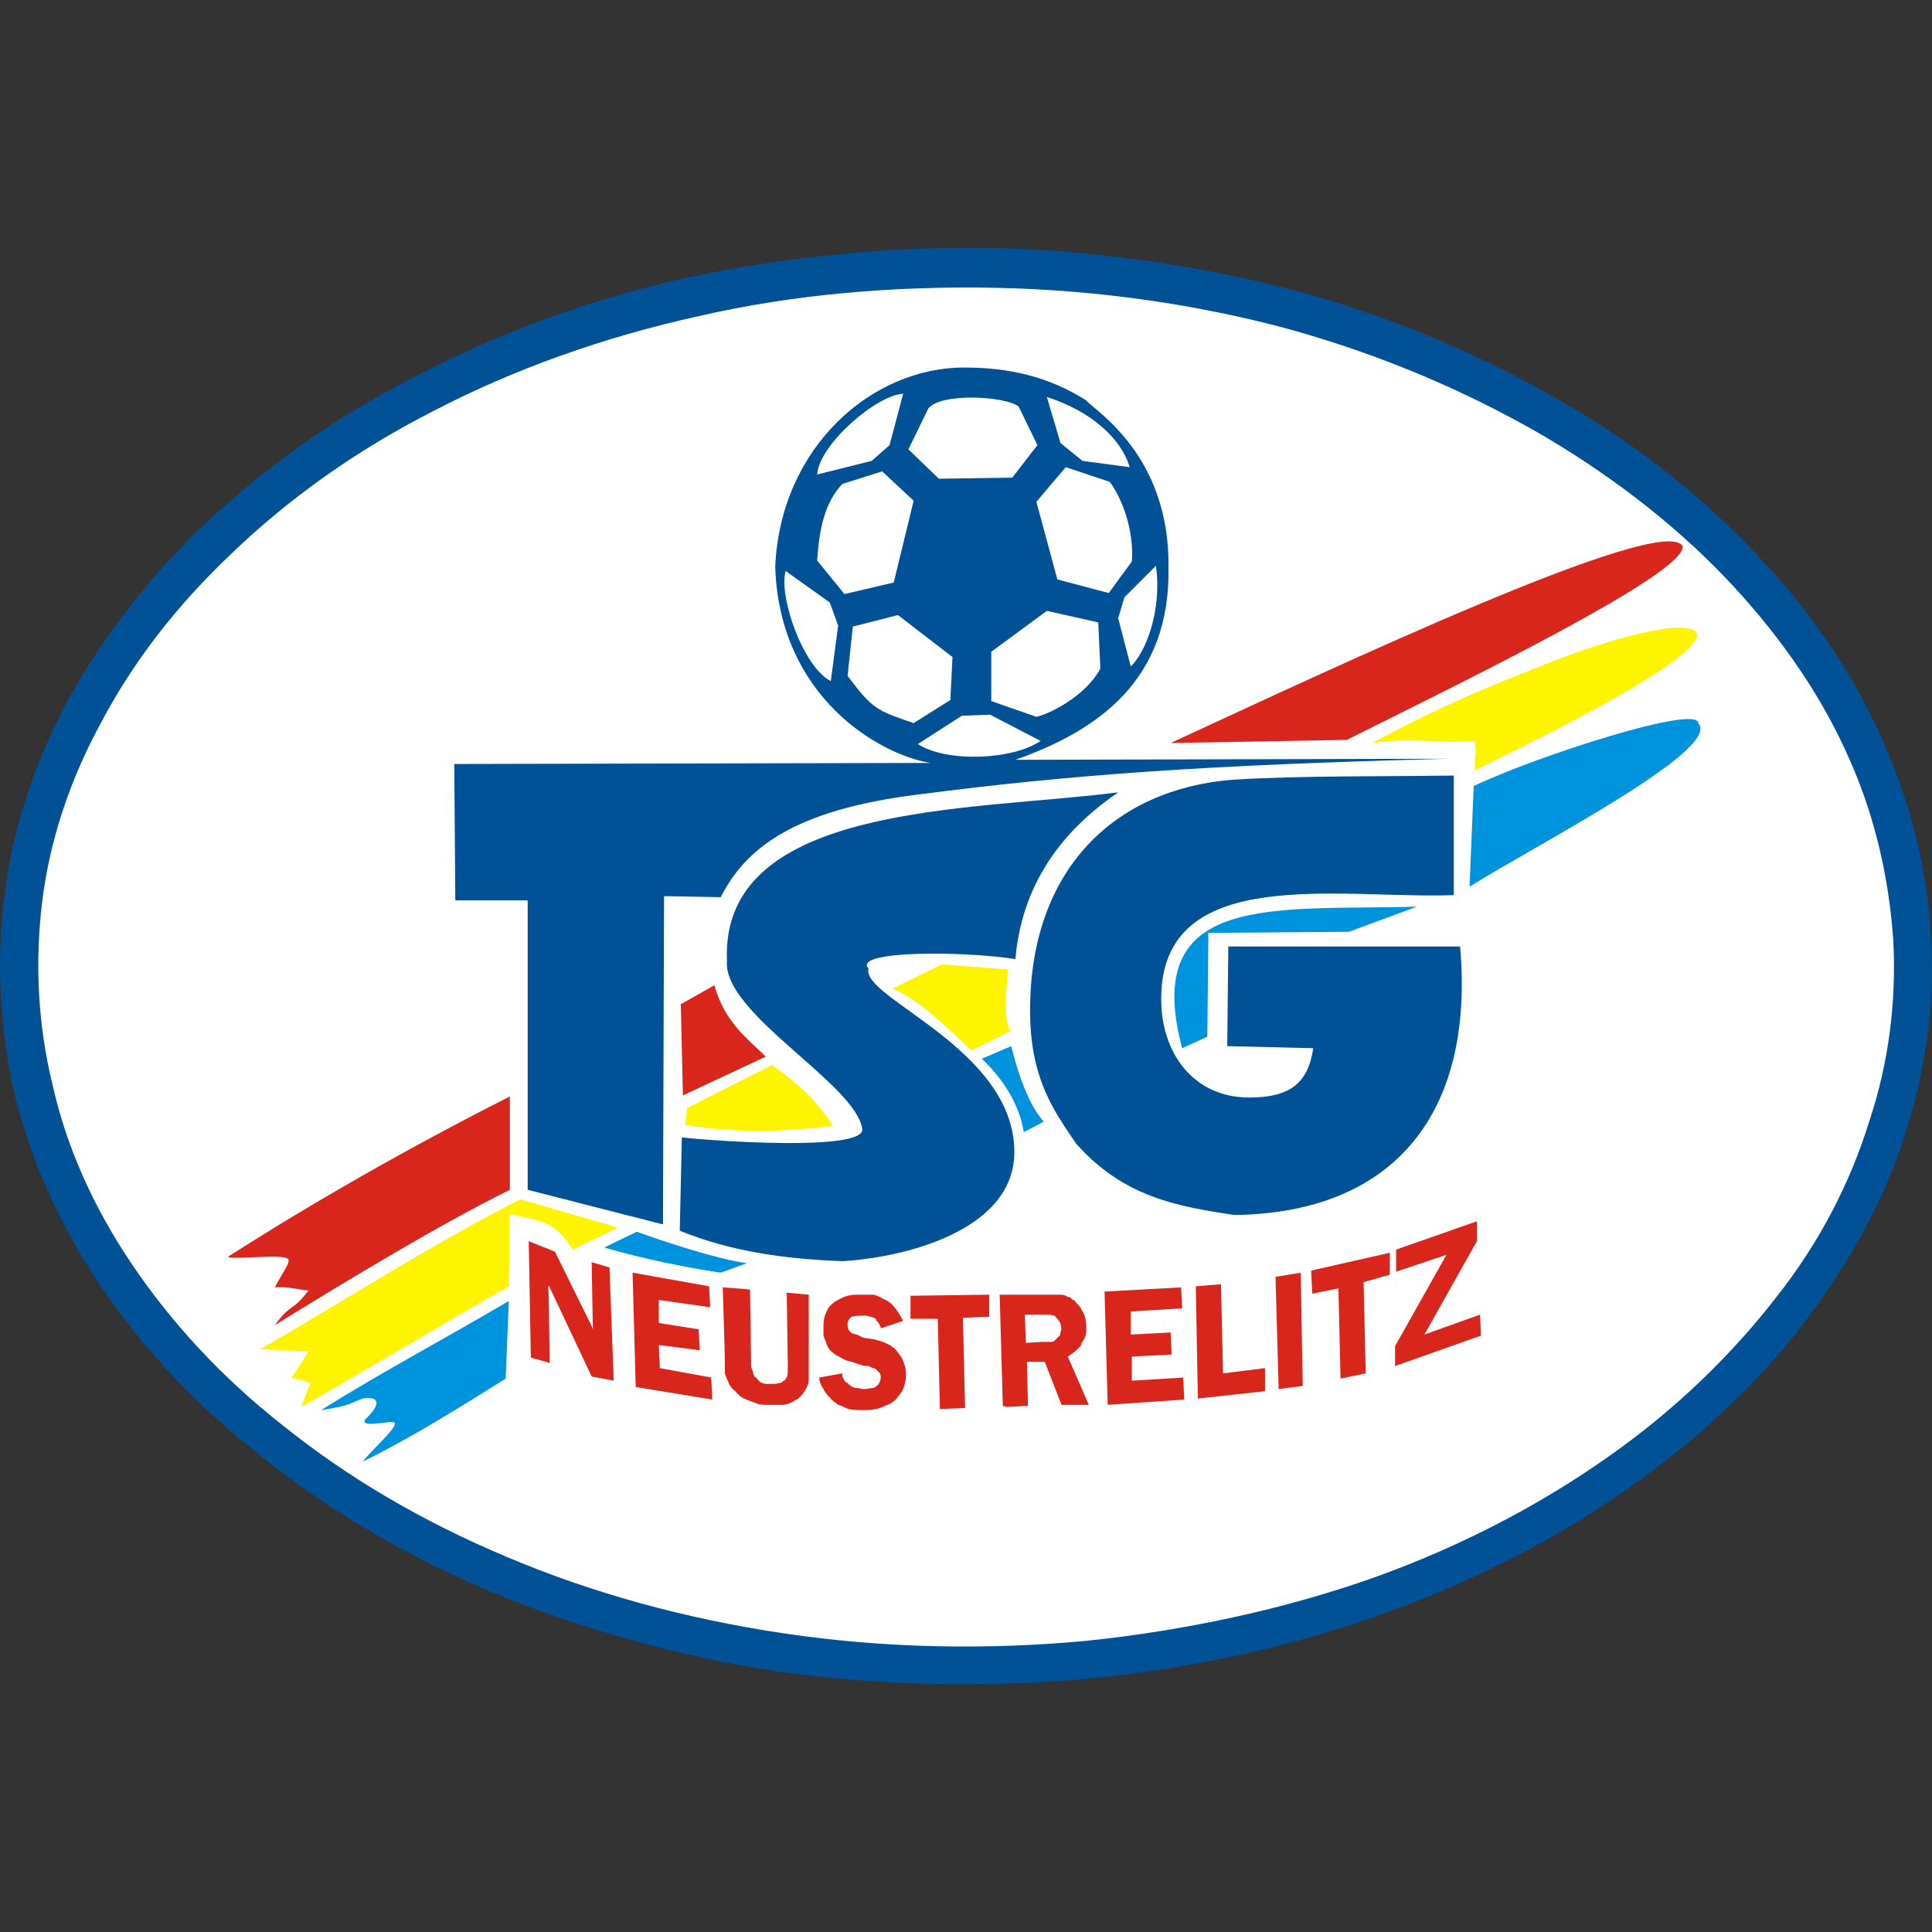
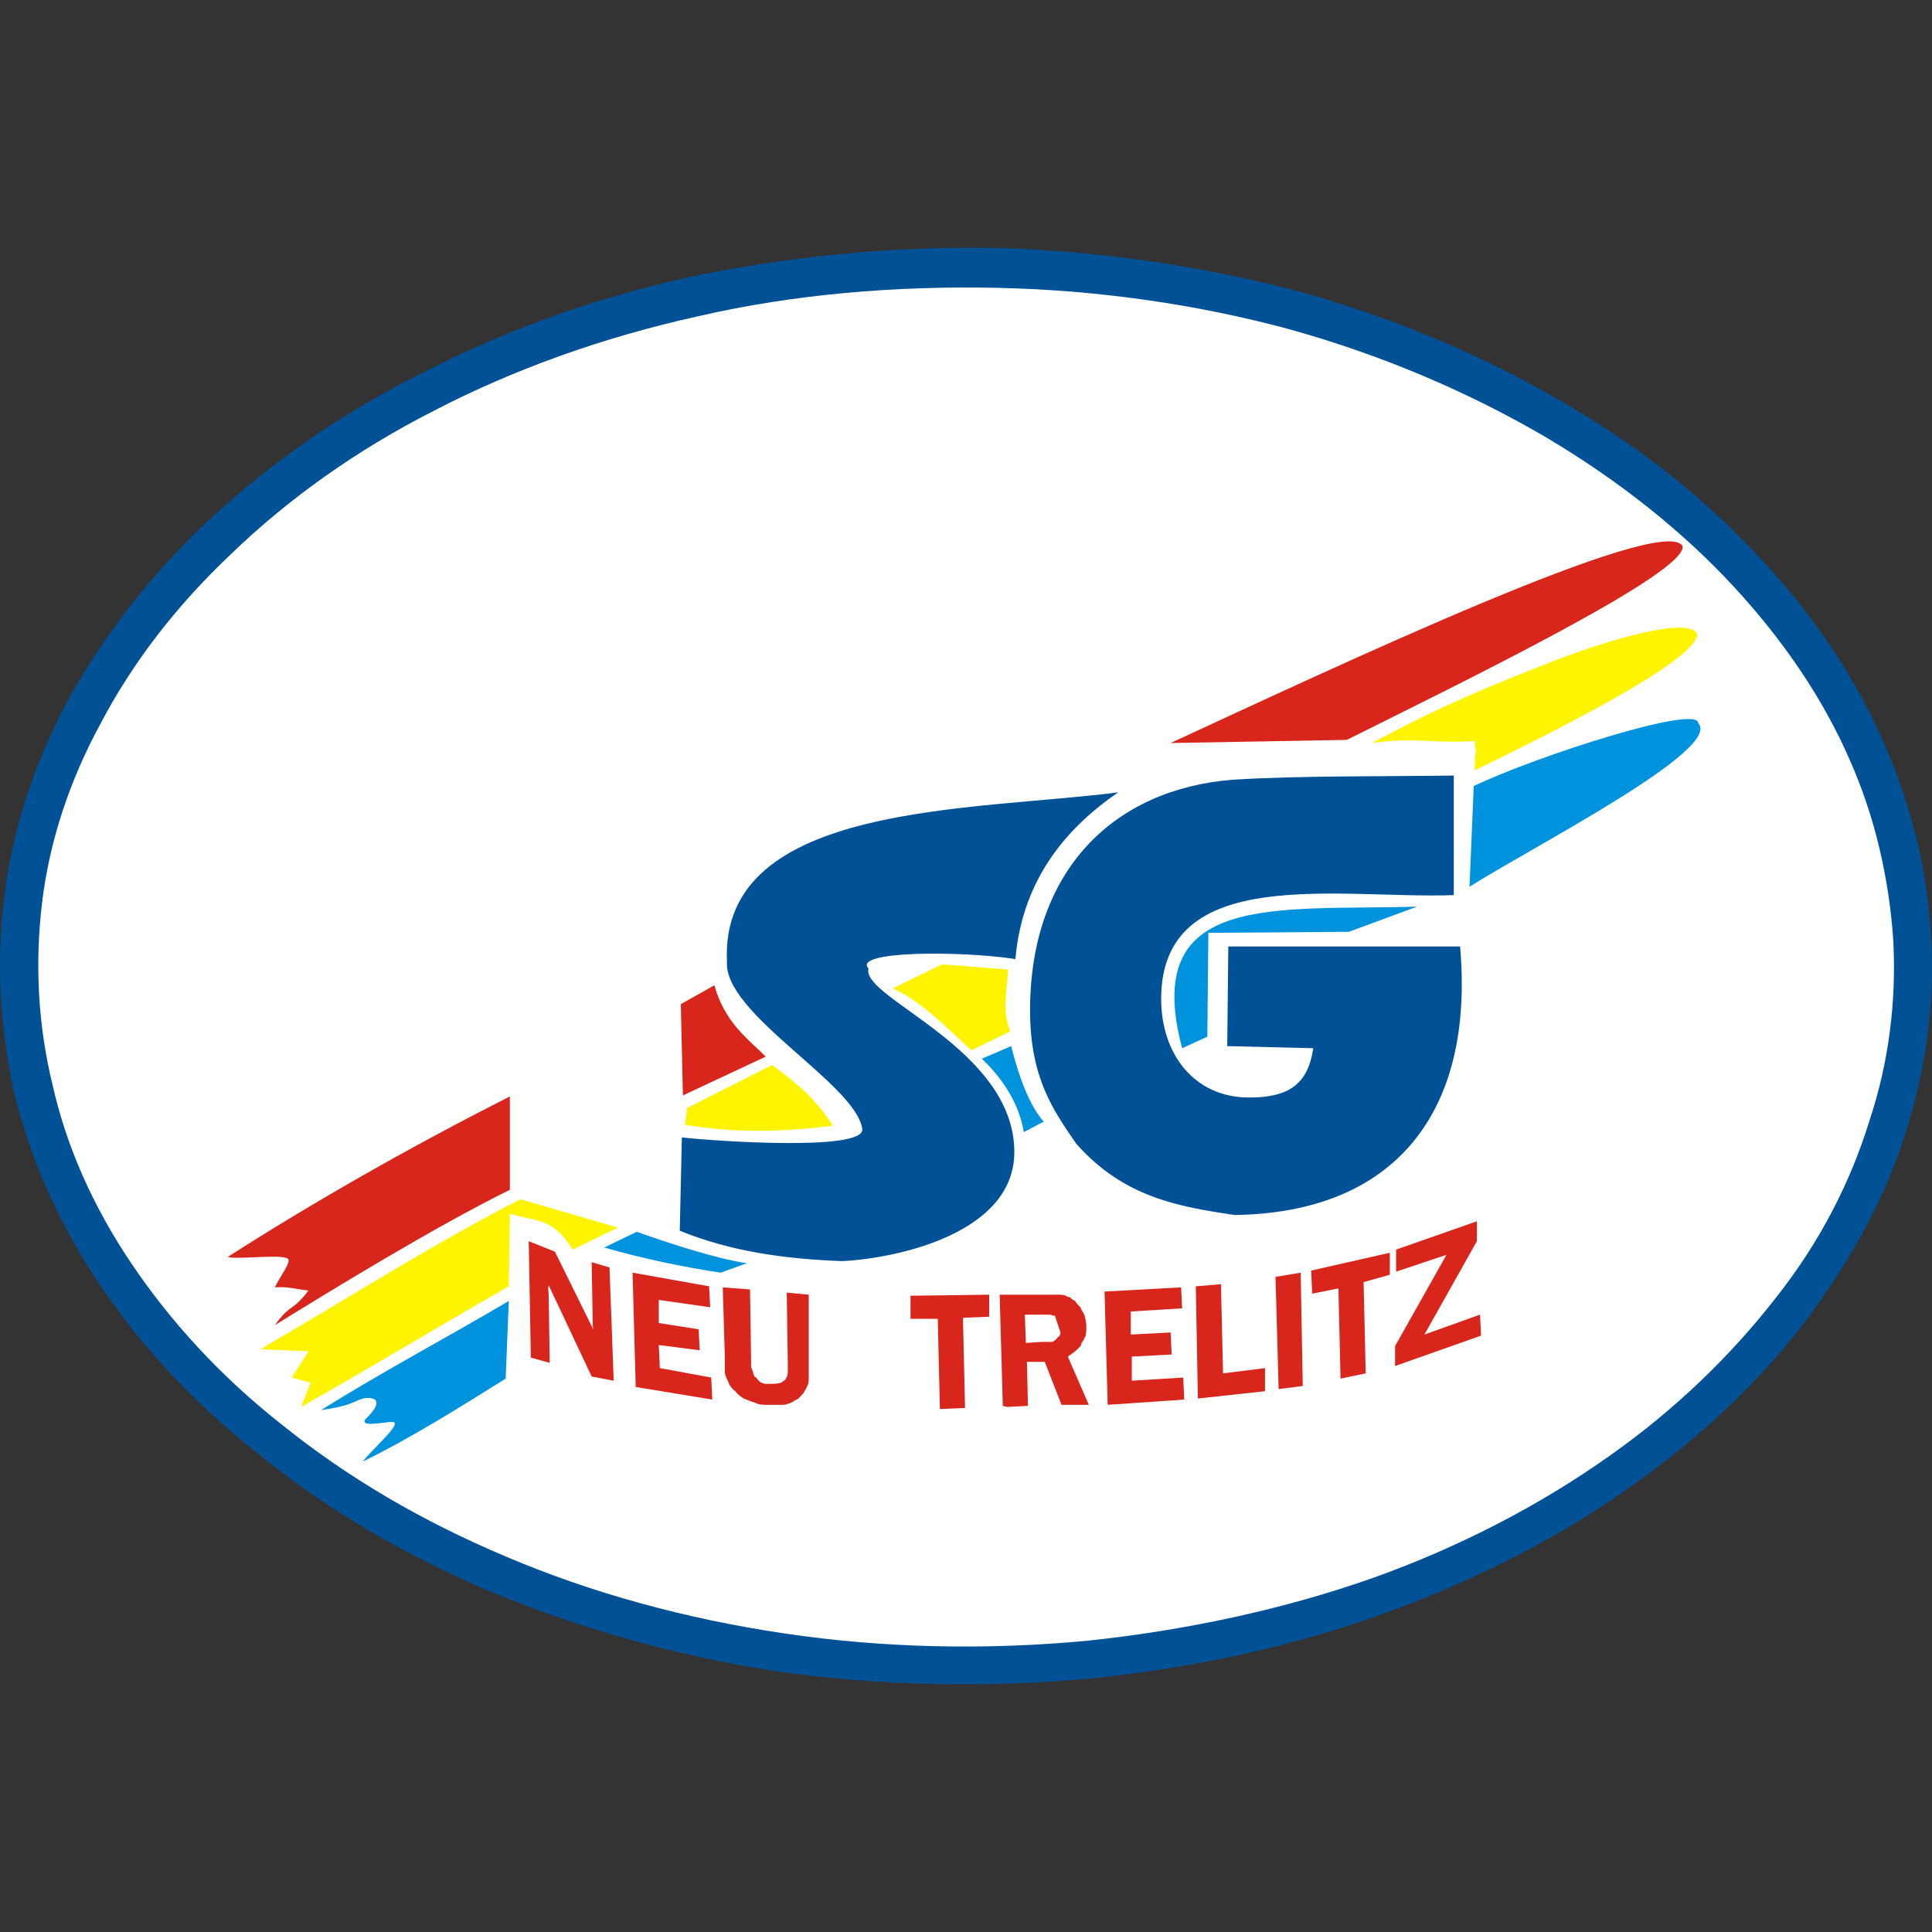
<svg xmlns="http://www.w3.org/2000/svg" version="1.1" id="svg2" x="0px" y="0px" width="400px" height="400px" viewBox="0 0 400 400" enable-background="new 0 0 400 400" xml:space="preserve">
  <rect x="0" y="0" width="400" height="400" fill="#333333" stroke="none" />
  <g>
    <path id="path5142" fill="#005196" d="M225.644,347.53c-21.498,1.955-43.646,1.52-64.928-1.52   c-21.282-3.257-41.475-9.121-59.716-16.721c-18.241-7.816-34.527-17.588-47.991-28.664c-13.679-10.857-24.537-22.799-33.007-35.611   C11.752,252.42,6.106,239.39,2.85,225.926c-2.825-13.245-3.692-26.709-1.956-40.171c1.52-13.464,5.863-26.71,12.595-39.74   c6.949-12.811,16.286-25.404,28.229-36.914c12.161-11.51,26.927-22.367,44.081-31.052c16.938-8.904,36.047-16.069,56.677-20.629   c20.627-4.342,42.561-6.514,64.274-6.079c21.714,0.65,43.212,3.909,63.408,9.338c19.978,5.646,38.436,13.68,54.505,23.234   c16.068,9.337,29.749,20.628,40.607,32.573c11.075,11.942,19.325,24.753,24.972,37.783c5.646,13.03,8.903,26.492,9.556,39.956   c0.868,13.462-1.087,26.926-5.213,40.173c-4.126,13.245-11.073,26.057-20.412,38.651c-9.337,12.377-21.497,24.104-36.264,34.526   c-14.549,10.423-31.704,19.327-50.813,26.275C268.204,340.799,247.141,345.358,225.644,347.53" />
    <path id="path5144" fill="#FFFFFF" d="M224.991,339.712c-20.845,1.954-42.126,1.521-62.537-1.52   c-20.63-3.04-40.172-8.468-57.544-15.852c-17.59-7.383-33.007-16.503-46.252-27.144c-13.03-10.205-23.453-21.715-31.487-33.657   c-8.034-11.944-13.462-24.322-16.286-36.916c-3.039-12.377-3.689-25.189-2.169-37.783c1.519-12.595,5.646-25.189,12.159-37.133   c6.514-12.377,15.417-24.103,27.144-35.177c11.51-11.075,25.624-21.281,41.911-29.533c16.286-8.468,34.958-15.199,54.721-19.543   c19.761-4.559,40.823-6.298,61.668-5.863c21.064,0.435,41.91,3.474,61.02,8.685c19.326,5.428,36.915,13.029,52.549,22.149   c15.417,9.12,28.665,19.76,39.087,31.053c10.424,11.292,18.458,23.234,23.887,35.612c5.429,12.162,8.25,24.971,9.12,37.568   c0.651,12.595-0.87,25.189-4.994,37.566c-3.908,12.595-10.208,24.972-19.328,36.481c-9.119,11.725-20.627,23.017-34.526,32.787   c-14.114,9.989-30.617,18.676-48.858,25.191C265.817,333.199,245.621,337.542,224.991,339.712" />
    <path id="path5146" fill="#D8261C" d="M56.919,274.35c3.257-4.56,3.475-2.605,6.948-7.164c-2.387-0.217-4.127-0.869-6.948-0.651   c0.87-1.954,3.04-4.777,2.822-5.646c0-1.52-10.639,0-12.594-0.651c16.938-10.858,37.351-22.583,58.413-33.224v19.326   C90.143,253.939,68.862,266.968,56.919,274.35 M141.389,226.795l17.156-8.035c-3.474-3.475-8.469-6.948-10.64-14.767l-6.948,3.909   L141.389,226.795 M348.331,113.011c-4.344-6.733-71.657,24.971-105.967,40.823l36.479-0.65   C301.428,141.891,349.852,118.439,348.331,113.011" />
    <path id="path5148" fill="#FFF400" d="M284.057,153.834c10.206-5.429,18.023-9.338,35.829-16.286   c13.029-5.212,29.966-9.988,31.486-6.297c0.217,5.429-30.4,20.628-46.035,28.228c0-4.994,0.436-2.389,0-6.08   C296.866,154.051,293.175,152.531,284.057,153.834 M141.823,232.875c10.64,1.737,19.543,1.521,30.618,0.216   c-3.474-5.429-6.948-8.468-12.594-12.594l-17.588,8.903L141.823,232.875 M201.105,217.459l8.035-3.91   c-1.737-4.559-0.652-8.033-0.436-12.812l-13.679-1.085l-10.207,4.994C190.682,207.253,195.677,212.464,201.105,217.459    M62.348,291.289c14.55-8.251,26.709-15.634,42.996-24.972l0.216-14.984c6.731,1.738,8.903,1.088,13.03,7.384l9.338-4.56   l-20.194-5.864c-18.675,9.556-35.83,20.628-53.853,31.053l9.988,0.434l-3.475,5.429l3.909,1.087L62.348,291.289" />
    <path id="path5150" fill="#0093DD" d="M75.16,302.581c1.085-1.736,7.383-7.166,6.514-8.035c-0.433-0.65-7.167,1.305-6.078-0.65   c4.341-4.127,1.736-4.778-0.436-4.344c-2.172,0.651-2.39,1.52-8.686,2.389c13.245-8.253,25.625-14.767,38.87-22.584l-0.65,16.069   C95.355,291.289,84.932,297.804,75.16,302.581 M244.752,217.024l5.212-2.39l0.217-21.499l29.098-0.216l14.114-5.212   C264.08,188.578,236.066,184.452,244.752,217.024 M351.589,149.707c0-3.907-33.223,6.733-46.47,13.03l-0.868,20.847   C317.281,175.332,356.801,155.136,351.589,149.707 M211.962,234.394l4.127-2.169c-3.691-4.127-5.863-12.162-6.73-15.636   l-6.081,2.605C208.055,223.757,211.094,228.965,211.962,234.394 M154.635,261.539c-6.296-0.868-17.371-4.56-22.8-6.515   l-6.732,3.257c7.382,2.172,16.72,4.127,24.104,5.211L154.635,261.539" />
    <g>
-       <path fill="#005196" d="M190.248,164.473c31.921-4.126,59.282-6.079,109.444-7.383l-89.467,0.218    c17.155-6.079,32.139-16.503,31.704-39.956c0.218-23.017-14.982-32.138-17.154-34.527c-7.601-4.776-15.635-6.731-25.189-6.731    c-19.107,0-38.001,16.503-39.086,41.258c0.868,26.926,21.498,38.87,32.138,40.607l-98.585,0.218l0.215,28.228h14.984v59.933    l28.014,7.166l0.218-67.966l11.724,0.217C154.201,175.983,163.756,167.731,190.248,164.473z M214.568,148.405l-9.338-3.257    v-10.206l11.51-8.47l10.641,2.389l0.436,9.556C224.991,143.846,217.608,147.754,214.568,148.405z M234.111,137.982l-2.604-9.987    l1.303-4.344l6.514-6.514C240.628,126.472,237.15,135.158,234.111,137.982z M234.328,116.267l-4.774,6.514l-10.642-2.822    l-4.344-16.068l6.081-7.166l9.12,3.039C233.244,104.541,234.763,111.489,234.328,116.267z M233.894,96.725l-9.77-1.305    l-4.562-3.692l-2.823-9.553C226.078,85.215,232.157,90.861,233.894,96.725z M192.202,84.565    c2.606-3.259,15.636-2.606,18.675-0.435l3.91,8.033l-5.212,6.733l-15.201,0.215l-6.297-6.079L192.202,84.565z M186.991,81.524    l-2.822,10.639l-3.691,3.257l-11.293,2.824C169.62,91.946,181.561,81.74,186.991,81.524z M172.007,141.021    c-5.862-3.039-10.858-17.805-9.335-22.799l9.12,6.513l1.737,4.778L172.007,141.021z M169.184,116.05    c0.436-6.513,1.52-11.943,5.212-15.852l8.252-2.606l6.514,6.08l-4.126,16.938l-10.205,2.388L169.184,116.05z M175.483,139.936    l1.085-10.207l9.338-2.388l11.292,8.686l-0.436,8.903l-7.6,4.777C181.561,147.103,180.694,146.885,175.483,139.936z     M190.03,154.051l9.12-5.863l5.864-0.218l10.422,5.429C209.792,157.308,196.111,157.959,190.03,154.051z" />
      <path fill="#005196" d="M302.295,195.961h-47.989l-0.218,20.628l17.807,0.435c-1.085,7.383-4.994,10.207-13.245,10.207    c-11.51,0-18.242-9.119-18.242-20.412c0-28.23,36.916-20.629,60.584-21.498v-24.754c-14.331,0.215-31.92,0-45.82,0.868    c-24.536,1.954-41.908,18.675-41.908,47.772c0,13.897,4.777,20.628,9.553,27.576c9.773,11.075,21.066,13.029,32.79,14.767    C288.616,251.116,305.337,230.488,302.295,195.961z" />
      <path fill="#005196" d="M210.225,198.565c1.52-17.37,11.51-27.792,21.281-34.524c-29.749,3.908-82.517,1.953-80.997,34.96    c-0.868,10.856,26.71,25.406,28.012,34.743c0.65,4.777-32.137,2.39-37.35,1.738l-0.433,19.324    c10.64,4.345,21.931,5.864,33.657,6.299c12.16-0.651,35.612-6.081,35.611-22.584c0-21.497-31.92-31.921-30.183-38    C176.351,196.829,198.935,196.829,210.225,198.565z" />
    </g>
    <g>
-       <path fill="#D8261C" d="M186.341,280.651c-0.435-0.65-0.87-1.303-1.521-1.737c-0.433-0.435-1.085-0.651-1.52-0.867    c-0.435-0.219-1.085-0.435-1.956-0.652c-0.65-0.218-1.519-0.218-2.604-0.436c-0.436-0.217-0.87-0.435-1.305-0.651    c-0.433,0-0.651-0.216-0.867-0.216c-0.218,0-0.436-0.218-0.652-0.436c-0.434-0.65-0.434-0.869-0.434-1.736    c0-0.218,0.216-0.869,0.868-1.302c0.652-0.218,1.303-0.218,2.171-0.218c0.436,0,0.65,0,0.868,0    c0.652,0.218,1.304,0.218,1.954,0.65c0,0.217,0,0.436,0.218,0.436c0.436,0.435,0.652,1.086,0.869,1.52l4.562-1.522    c-0.435-0.868-0.868-1.521-1.303-2.173c-0.436-0.65-0.869-1.084-1.302-1.52c-0.653-0.435-0.87-0.65-1.521-0.867    c-0.651-0.436-1.303-0.652-1.953-0.869c-0.87,0-1.955,0-2.825,0c-0.867,0-1.737,0-2.605,0.217    c-0.87,0.218-1.521,0.652-2.389,1.085c-0.434,0.217-1.086,0.87-1.52,1.304c-0.435,0.868-0.652,1.303-0.87,1.955    c-0.217,0.867-0.217,1.737-0.217,2.387c0,0.653,0,1.087,0,1.521c0.217,0.434,0.217,0.868,0.435,1.086    c0.218,0.867,0.653,1.955,1.738,2.604c0.434,0.436,0.652,0.436,1.084,0.652c0.653,0.436,1.087,0.652,1.739,0.868    c1.085,0.217,1.953,0.651,2.822,0.87c0.653,0.216,1.085,0.216,1.52,0.216c0.217,0.218,0.653,0.218,0.869,0.435    c0.434,0,0.651,0.218,0.651,0.218c0.217,0.216,0.652,0.65,0.869,0.868c0.217,0.652,0.217,1.521-0.435,2.389    c-0.217,0.218-0.436,0.218-0.436,0.434c-0.216,0-0.433,0.217-0.65,0.217c-0.652,0-1.086,0.218-1.736,0.218    c-0.652,0-1.086-0.218-1.521-0.218c-0.651,0-0.867-0.217-1.303-0.433c-0.217-0.218-0.65-0.436-0.65-0.652    c-0.435,0-0.652-0.435-0.87-0.868c-0.216-0.217-0.216-0.65-0.216-1.086l-4.776,0.87c0,0.868,0.435,1.737,0.867,2.388    c0.435,0.87,0.87,1.304,1.52,1.955c0.217,0.435,1.086,0.869,1.521,1.304c0.868,0.215,1.52,0.65,2.17,0.868    c0.87,0.217,1.955,0.217,3.042,0.217c0.867,0,1.737,0,2.604-0.217c1.087-0.218,1.737-0.653,2.39-0.868    c0.867-0.218,1.303-0.869,1.737-1.086c0.436-0.652,0.87-1.085,1.302-1.737c0.87-1.737,1.087-3.909,0.436-5.646    C186.991,281.736,186.772,281.084,186.341,280.651z" />
      <polygon fill="#D8261C" points="188.511,268.271 188.511,273.048 194.158,273.048 194.593,291.723 199.803,291.506     199.369,272.831 204.798,272.615 204.798,268.054 204.797,268.054   " />
      <path fill="#D8261C" d="M163.104,282.168c0,0.651,0,1.086,0,1.52c0,0.652,0,1.304-0.433,1.738c0,0.216-0.217,0.434-0.435,0.434    c-0.217,0.218-0.435,0.435-0.653,0.435c-0.65,0.218-1.302,0.218-1.954,0.218c-0.434,0-0.868,0-1.085,0    c-0.435,0-0.652-0.218-0.87-0.218c-0.433-0.217-0.867-0.651-1.084-1.084c-0.217,0-0.436-0.218-0.436-0.435    c-0.216-0.218-0.216-0.436-0.216-0.651c-0.218-0.436-0.218-0.651-0.434-1.085c0-0.435,0-0.87,0-1.304l-0.216-14.766l-5.646-0.434    l0.434,14.548c0,1.085,0,2.172,0,3.257c0.216,0.87,0.65,1.521,0.868,2.172c0.217,0.436,0.652,1.085,1.302,1.521    c0.436,0.651,1.087,1.085,1.737,1.52c0.652,0.218,1.521,0.652,2.389,0.869c0.652,0.436,1.737,0.436,2.607,0.436    c0.867,0,1.954,0,3.039,0c0.652,0,1.302-0.218,2.171-0.652c0.435-0.434,1.084-0.434,1.302-0.869    c0.653-0.65,0.87-0.868,1.085-1.303c0.217-0.434,0.435-0.651,0.653-1.302c0.217-0.217,0.217-0.87,0.217-1.736    c0-0.652,0-1.737,0-2.607v-14.334h0.001l-4.56-0.436L163.104,282.168z" />
      <polygon fill="#D8261C" points="136.614,283.253 136.396,278.476 144.864,279.562 144.649,275.218 136.396,273.916     136.396,269.137 147.035,270.66 146.818,266.317 130.967,263.492 131.619,287.162 147.471,289.768 147.253,285.207   " />
      <path fill="#D8261C" d="M122.498,261.323l0.218,12.377c0,0,0,0,0,0.218c0,0,0,0.216,0,0.435c0,0.217,0,0.433,0.217,1.085    l-8.036-16.286l-5.428-2.172l0.436,24.104l3.909,1.085l-0.217-14.114c0-0.652-0.218-1.303,0-1.955l8.902,18.894l4.559,0.867    l-0.867-23.452L122.498,261.323z" />
      <polygon fill="#D8261C" points="252.787,265.881 247.576,266.317 248.009,289.551 261.908,288.031 261.908,283.254     253.221,284.34   " />
      <polygon fill="#D8261C" points="264.08,264.363 264.73,287.597 269.725,286.947 269.29,263.494   " />
      <polygon fill="#D8261C" points="271.679,267.835 277.108,266.751 277.543,285.425 282.754,284.34 282.319,265.448     287.747,263.927 287.747,259.367 271.462,263.059   " />
-       <path fill="#D8261C" d="M222.819,279.562c0.652-0.651,1.087-0.869,1.087-1.519c0.435-0.436,0.65-1.088,0.868-1.522    c0.216-1.084,0.216-2.604-0.218-4.125c-0.216-0.651-0.65-1.086-0.867-1.736c-0.436-0.436-0.87-0.869-1.086-1.304    c-0.435-0.218-0.868-0.436-0.868-0.65c-0.436-0.218-0.869-0.218-1.085-0.436c-0.435-0.218-1.086-0.218-1.737-0.218    c-0.435,0-1.521,0-2.172,0c-3.256,0-6.515,0-9.771,0l0.652,23.019l0.867,0.217l4.344-0.217l-0.218-9.12h3.69l3.475,8.903h5.646    l-4.344-9.989C221.735,280.43,222.387,279.996,222.819,279.562z M219.563,275.872c0,0.433-0.218,0.868-0.436,0.868    c-0.433,0.434-0.65,0.869-1.302,1.087c0,0-0.219,0-0.436,0s-0.217,0-0.65,0c-0.217,0-0.869,0-1.086,0l-3.257,0.217l-0.218-5.863    h3.259c0.434,0,1.303,0,1.737,0c0.65,0,0.65,0.218,1.086,0.218c0.217,0,0.217,0,0.217,0.217    C219.563,273.483,219.998,274.785,219.563,275.872z" />
+       <path fill="#D8261C" d="M222.819,279.562c0.652-0.651,1.087-0.869,1.087-1.519c0.435-0.436,0.65-1.088,0.868-1.522    c0.216-1.084,0.216-2.604-0.218-4.125c-0.216-0.651-0.65-1.086-0.867-1.736c-0.436-0.436-0.87-0.869-1.086-1.304    c-0.435-0.218-0.868-0.436-0.868-0.65c-0.436-0.218-0.869-0.218-1.085-0.436c-0.435-0.218-1.086-0.218-1.737-0.218    c-0.435,0-1.521,0-2.172,0c-3.256,0-6.515,0-9.771,0l0.652,23.019l0.867,0.217l4.344-0.217l-0.218-9.12h3.69l3.475,8.903h5.646    l-4.344-9.989C221.735,280.43,222.387,279.996,222.819,279.562z M219.563,275.872c0,0.433-0.218,0.868-0.436,0.868    c-0.433,0.434-0.65,0.869-1.302,1.087c0,0-0.219,0-0.436,0s-0.217,0-0.65,0c-0.217,0-0.869,0-1.086,0l-3.257,0.217l-0.218-5.863    h3.259c0.434,0,1.303,0,1.737,0c0.65,0,0.65,0.218,1.086,0.218c0.217,0,0.217,0,0.217,0.217    z" />
      <polygon fill="#D8261C" points="234.329,285.86 234.329,280.866 242.58,280.432 242.365,275.872 234.112,276.304 234.112,271.528     244.752,270.875 244.535,266.535 228.684,267.403 229.336,290.854 245.187,289.769 244.97,285.208   " />
      <polygon fill="#D8261C" points="288.834,282.82 306.64,276.523 306.423,272.18 294.914,276.305 305.773,256.98 305.773,252.853     289.051,258.716 289.051,259.151 289.051,263.277 299.473,259.802 288.834,278.694   " />
    </g>
  </g>
</svg>